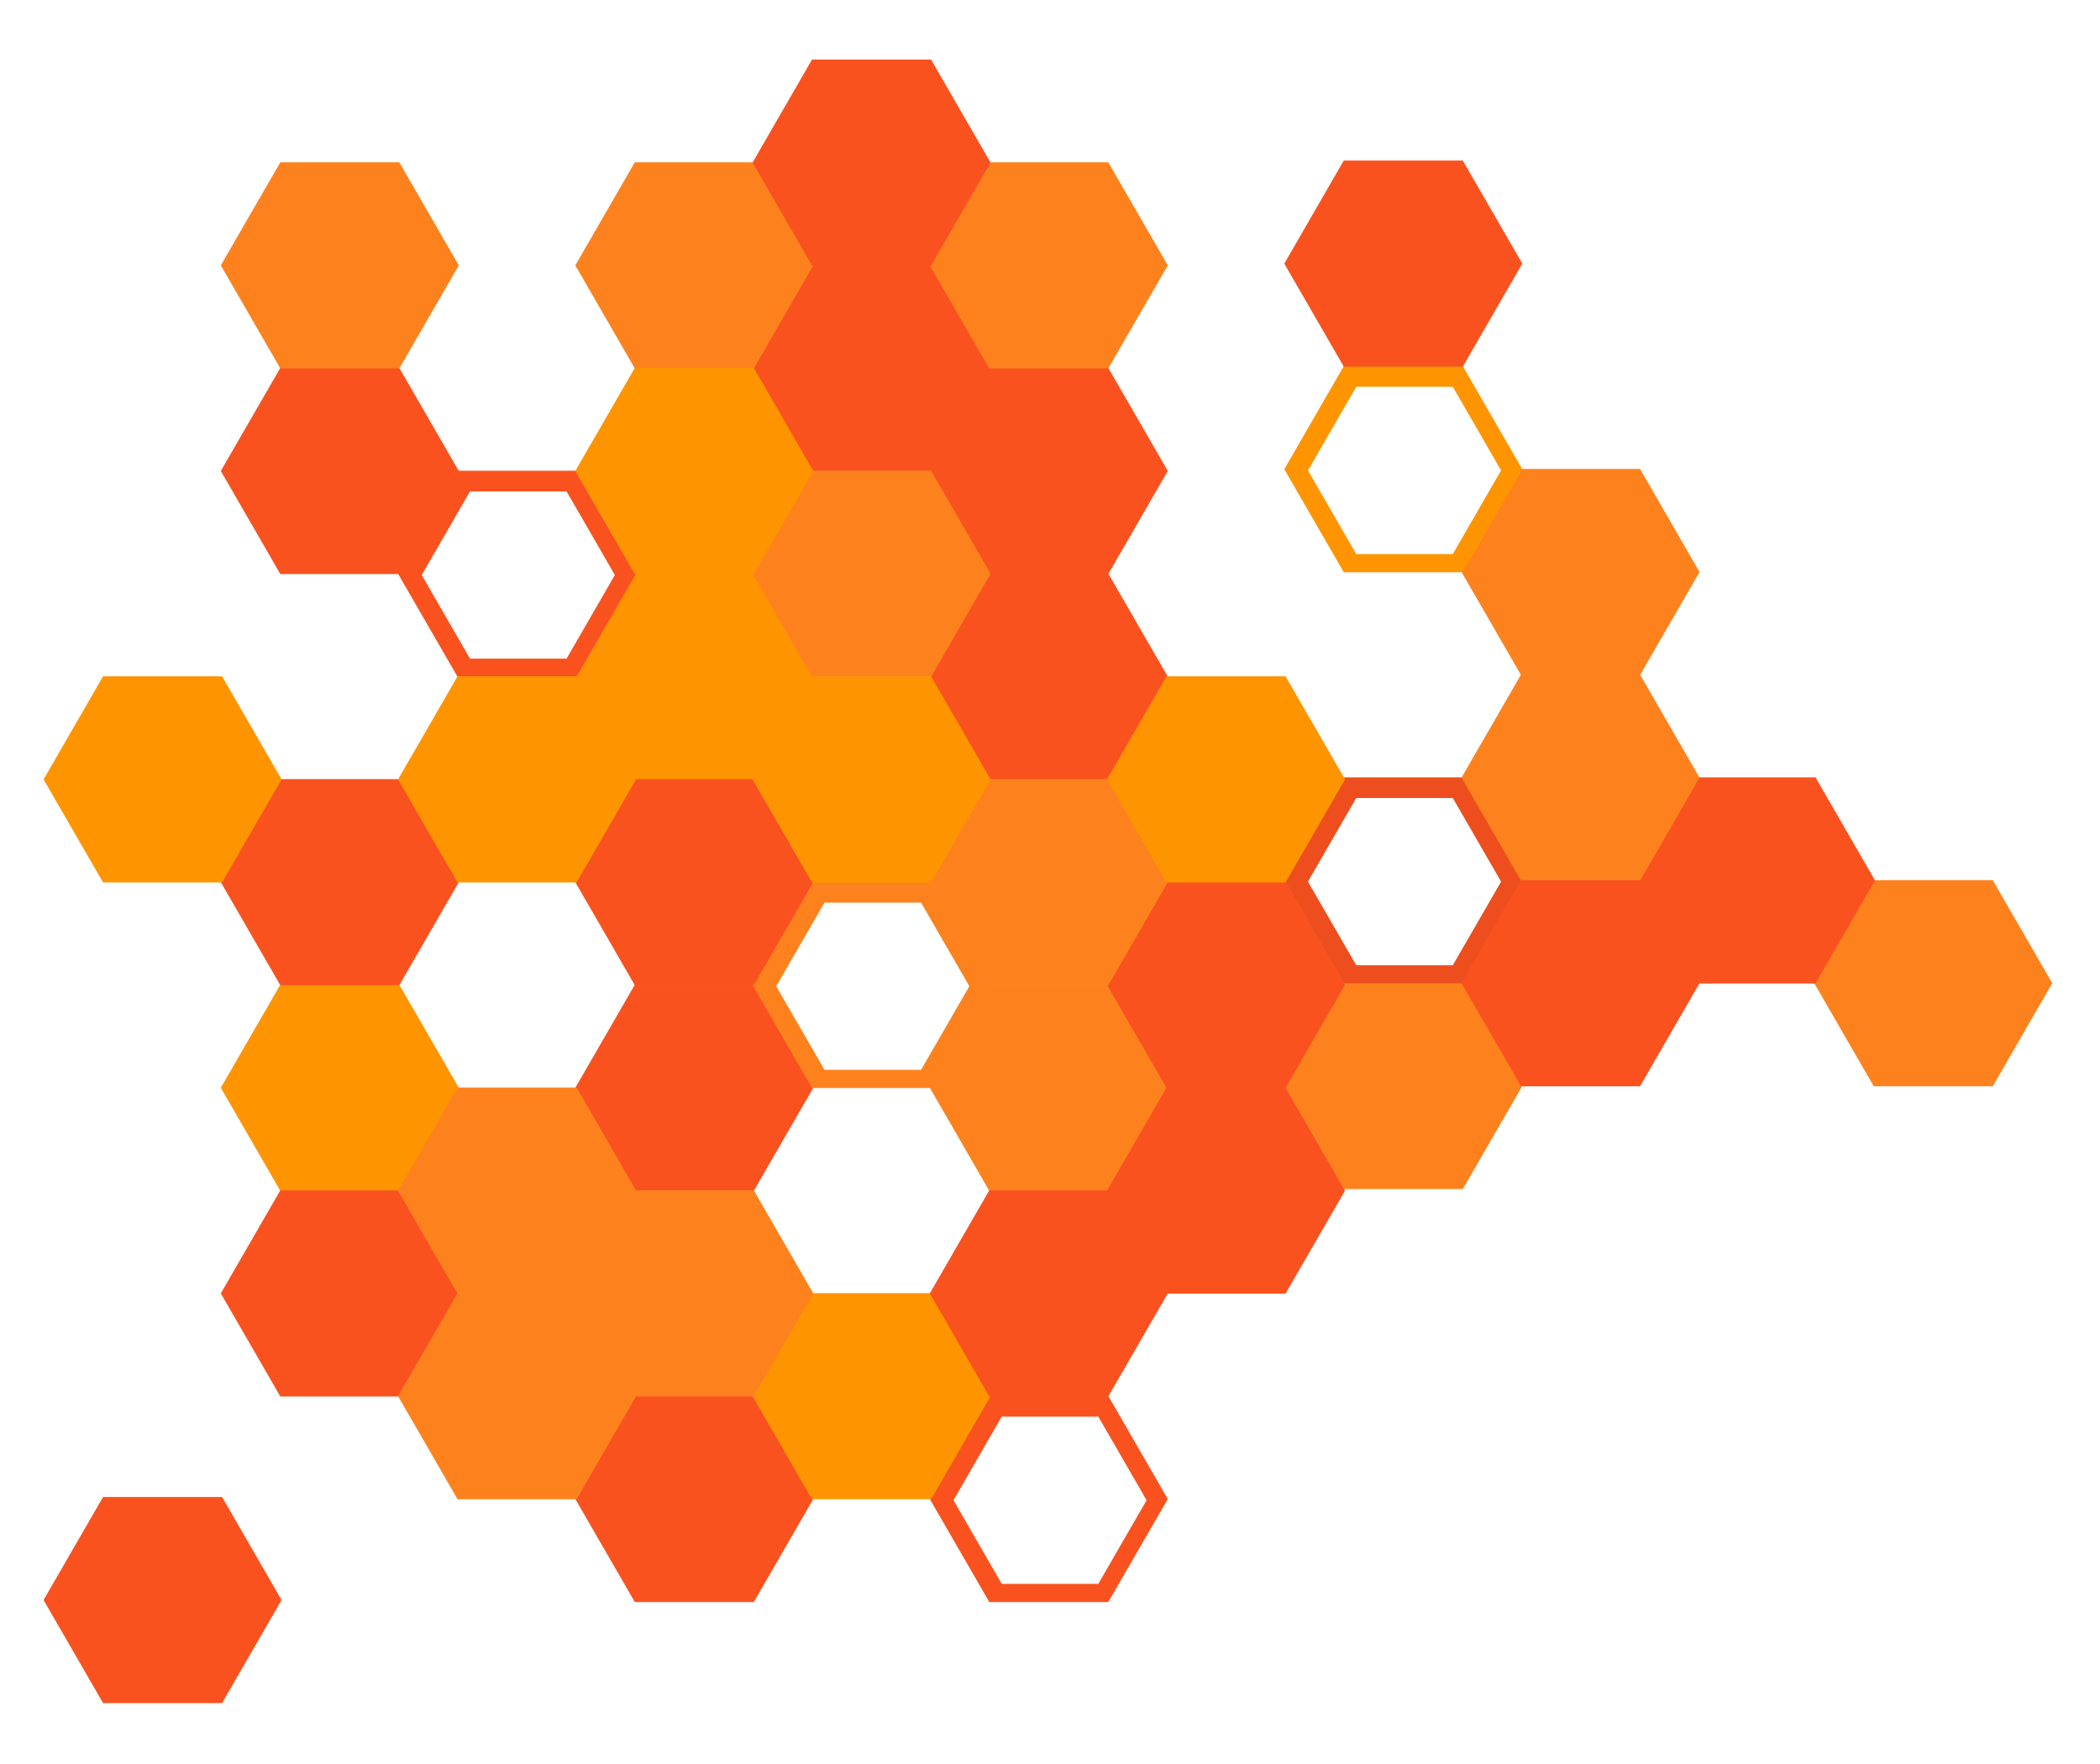
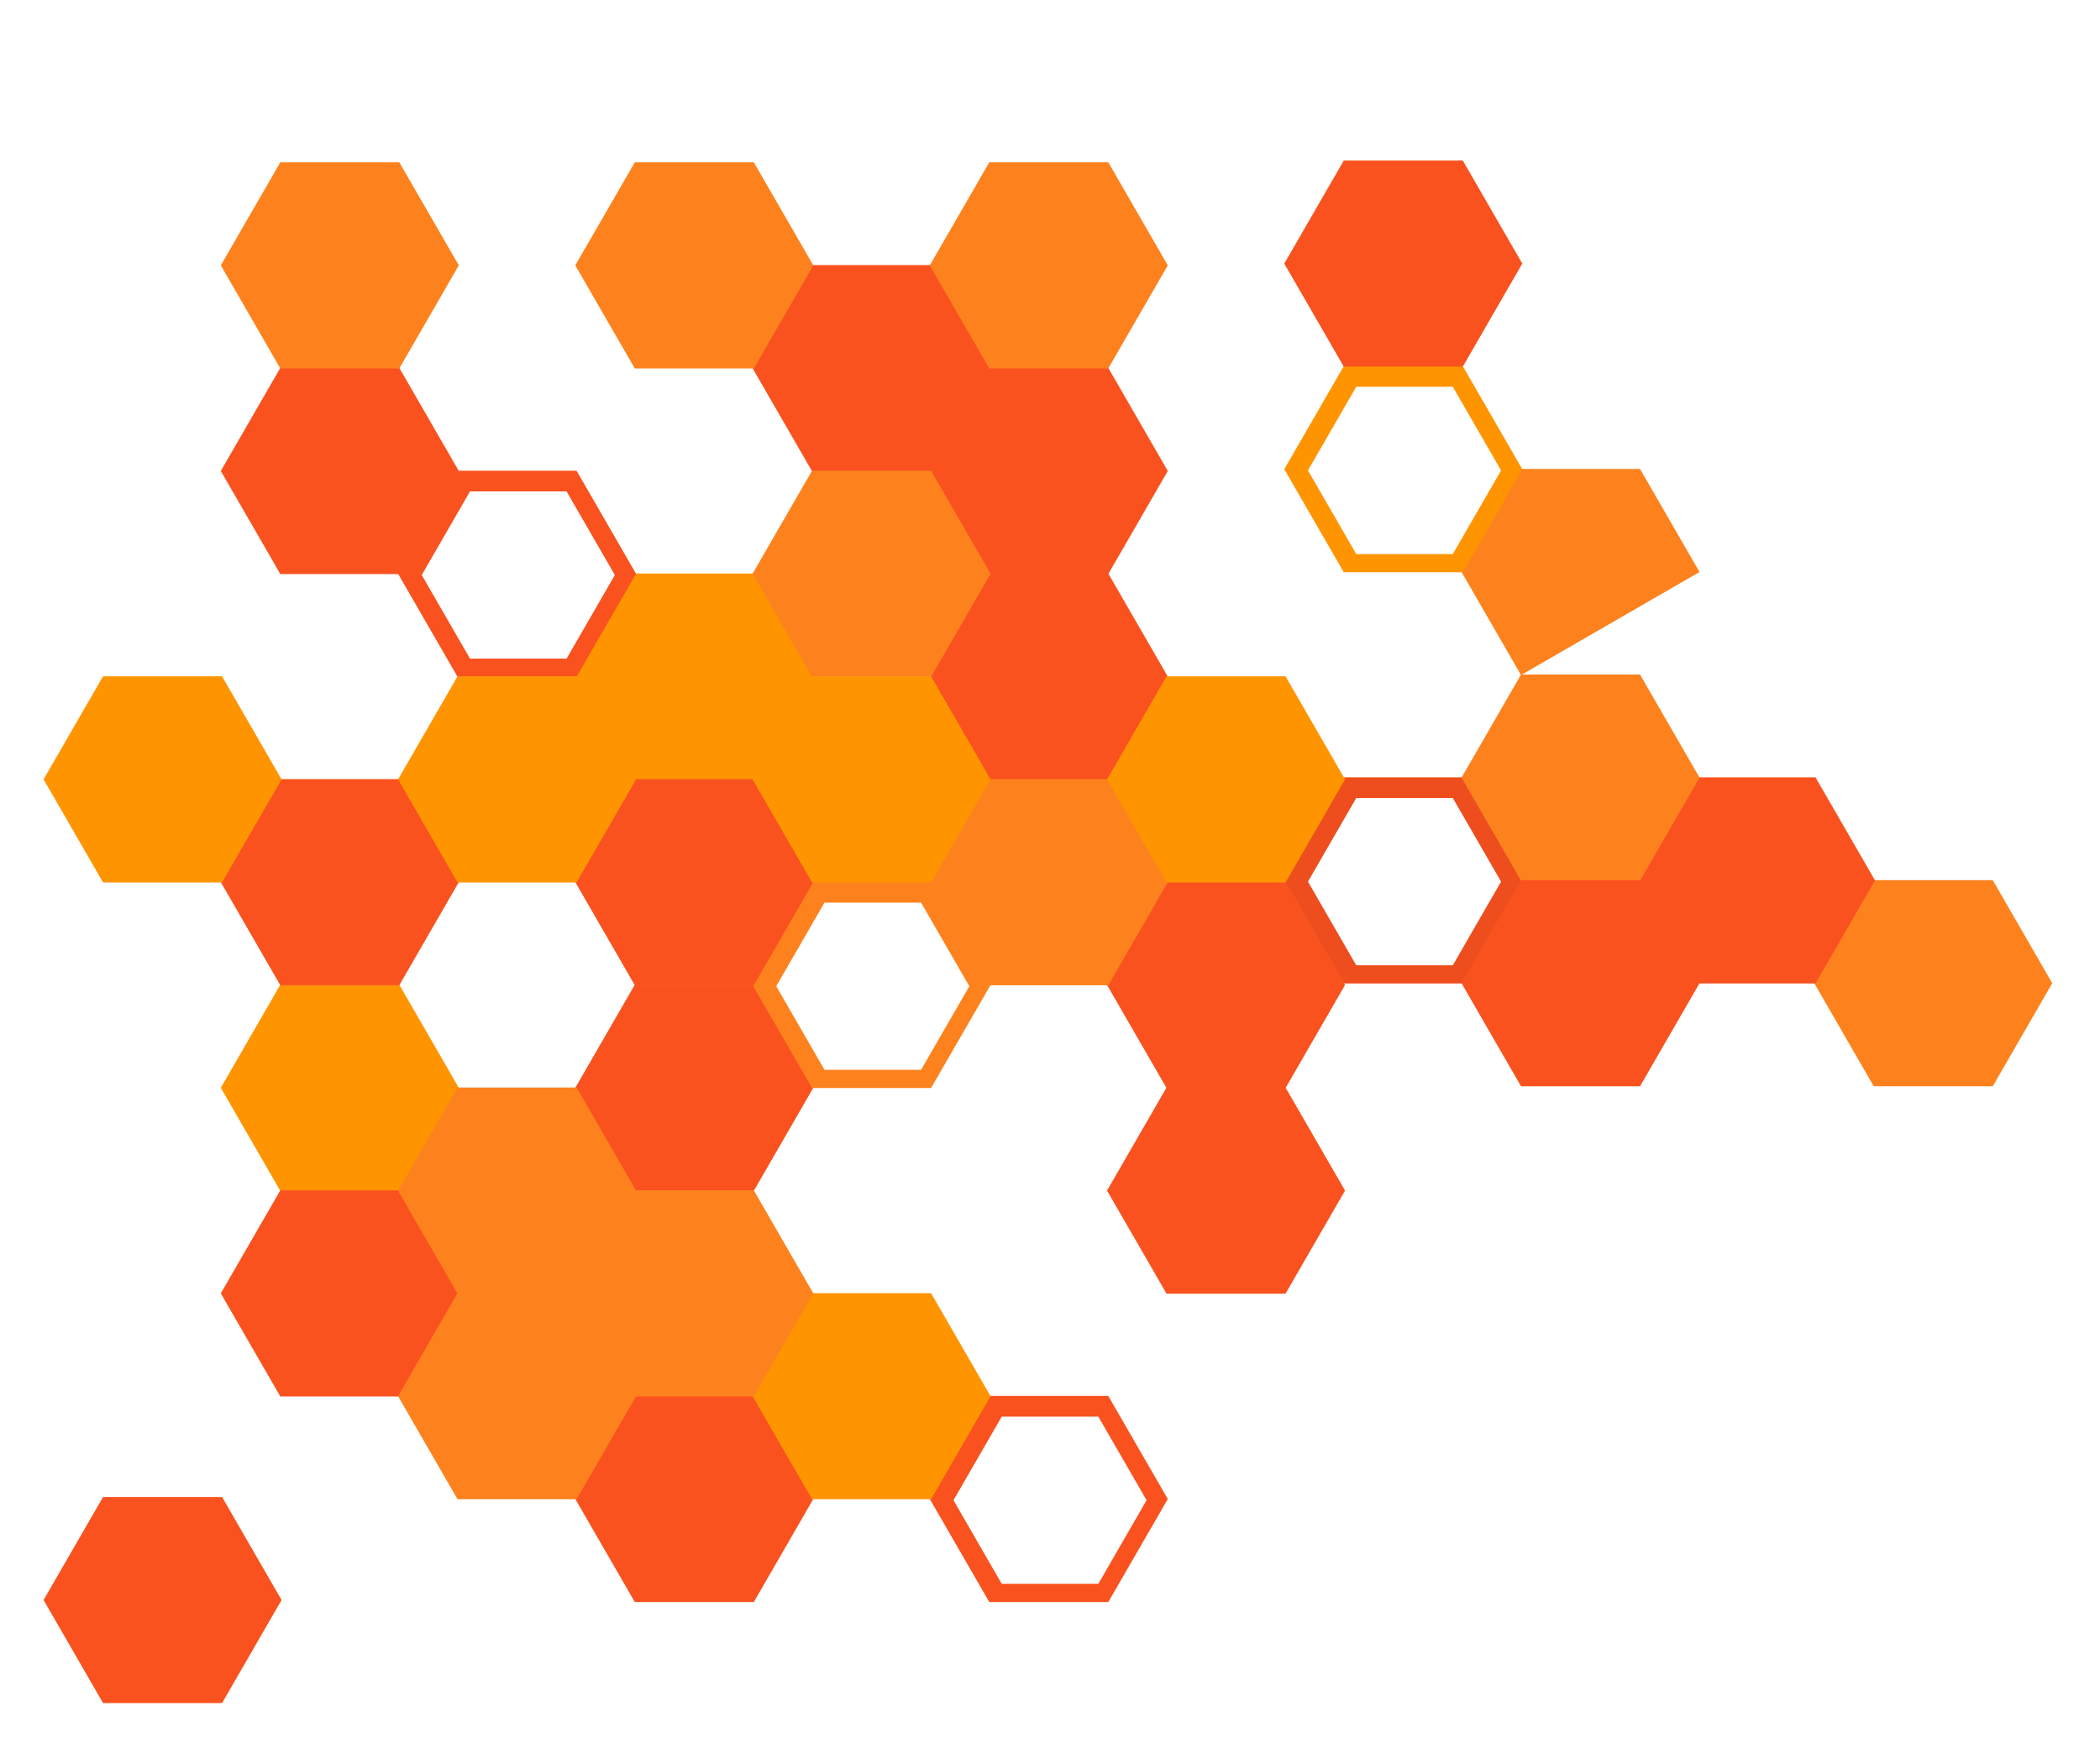
<svg xmlns="http://www.w3.org/2000/svg" width="413" height="347" viewBox="0 0 413 347" fill="none">
  <path d="M217.964 274.534L229.666 294.802L217.964 315.071L194.56 315.071L182.858 294.802L194.56 274.534L217.964 274.534Z" fill="#FA521F" />
  <path d="M148.248 274.534L159.95 294.802L148.248 315.071L124.844 315.071L113.141 294.802L124.844 274.534L148.248 274.534Z" fill="#FA521F" />
  <path d="M183.106 254.316L194.808 274.584L183.106 294.853L159.702 294.853L148 274.584L159.702 254.316L183.106 254.316Z" fill="#FF9401" />
-   <path d="M217.964 193.663L229.666 213.931L217.964 234.2L194.56 234.2L182.858 213.931L194.56 193.663L217.964 193.663Z" fill="#FD821E" />
-   <path d="M287.681 193.314L299.383 213.582L287.681 233.851L264.277 233.851L252.575 213.582L264.277 193.314L287.681 193.314Z" fill="#FD821E" />
  <path d="M148.248 193.663L159.95 213.931L148.248 234.2L124.844 234.2L113.141 213.931L124.844 193.663L148.248 193.663Z" fill="#FA521F" />
  <g filter="url(#filter0_d_18_2067)">
    <path d="M78.531 193.663L90.233 213.931L78.531 234.2L55.127 234.2L43.425 213.931L55.127 193.663L78.531 193.663Z" fill="#FF9401" />
  </g>
  <path d="M183.106 173.445L194.808 193.713L183.106 213.982L159.702 213.982L148 193.713L159.702 173.445L183.106 173.445Z" fill="#FD821E" />
  <path d="M252.823 173.445L264.525 193.713L252.823 213.982L229.418 213.982L217.716 193.713L229.418 173.445L252.823 173.445Z" fill="#FA521F" />
  <path d="M391.907 173.096L403.609 193.365L391.907 213.633L368.503 213.633L356.801 193.365L368.503 173.096L391.907 173.096Z" fill="#FD821E" />
  <path d="M217.964 72.355L229.666 92.624L217.964 112.893L194.56 112.893L182.858 92.624L194.56 72.355L217.964 72.355Z" fill="#FA521F" />
  <path d="M78.531 72.355L90.233 92.624L78.531 112.893L55.127 112.893L43.425 92.624L55.127 72.355L78.531 72.355Z" fill="#FA521F" />
  <path d="M183.106 52.138L194.808 72.406L183.106 92.675L159.702 92.675L148 72.406L159.702 52.138L183.106 52.138Z" fill="#FA521F" />
-   <path d="M217.964 234.098L229.666 254.367L217.964 274.635L194.56 274.635L182.858 254.367L194.56 234.098L217.964 234.098Z" fill="#FA521F" />
  <path d="M148.248 234.098L159.95 254.367L148.248 274.635L124.844 274.635L113.141 254.367L124.844 234.098L148.248 234.098Z" fill="#FD821E" />
  <path d="M78.531 234.098L90.233 254.367L78.531 274.635L55.127 274.635L43.425 254.367L55.127 234.098L78.531 234.098Z" fill="#FA521F" />
  <path d="M113.389 213.88L125.091 234.149L113.389 254.417L89.985 254.417L78.283 234.149L89.985 213.88L113.389 213.88Z" fill="#FD821E" />
  <path d="M217.964 112.791L229.666 133.06L217.964 153.329L194.56 153.329L182.858 133.06L194.56 112.791L217.964 112.791Z" fill="#FA521F" />
  <path d="M148.248 112.791L159.95 133.06L148.248 153.329L124.844 153.329L113.141 133.06L124.844 112.791L148.248 112.791Z" fill="#FF9401" />
  <path d="M183.106 92.573L194.808 112.842L183.106 133.11L159.702 133.11L148 112.842L159.702 92.573L183.106 92.573Z" fill="#FD821E" />
-   <path d="M322.539 92.225L334.241 112.494L322.539 132.762L299.135 132.762L287.433 112.494L299.135 92.225L322.539 92.225Z" fill="#FD821E" />
+   <path d="M322.539 92.225L334.241 112.494L299.135 132.762L287.433 112.494L299.135 92.225L322.539 92.225Z" fill="#FD821E" />
  <path d="M113.389 92.573L125.091 112.842L113.389 133.11L89.985 133.11L78.283 112.842L89.985 92.573L113.389 92.573Z" fill="#FA521F" />
  <g filter="url(#filter1_d_18_2067)">
    <path d="M217.964 153.226L229.666 173.495L217.964 193.764L194.56 193.764L182.858 173.495L194.56 153.226L217.964 153.226Z" fill="#FD821E" />
  </g>
  <g filter="url(#filter2_d_18_2067)">
    <path d="M287.681 72.007L299.383 92.275L287.681 112.544L264.277 112.544L252.575 92.275L264.277 72.007L287.681 72.007Z" fill="#FF9401" />
  </g>
  <path d="M287.681 152.878L299.383 173.147L287.681 193.416L264.277 193.416L252.575 173.147L264.277 152.878L287.681 152.878Z" fill="#EE4E1D" />
  <path d="M357.049 152.878L368.751 173.147L357.049 193.416L333.645 193.416L321.943 173.147L333.645 152.878L357.049 152.878Z" fill="#FA521F" />
  <path d="M148.248 153.226L159.95 173.495L148.248 193.764L124.844 193.764L113.141 173.495L124.844 153.226L148.248 153.226Z" fill="#FA521F" />
  <g filter="url(#filter3_d_18_2067)">
    <path d="M78.531 153.226L90.233 173.495L78.531 193.764L55.127 193.764L43.425 173.495L55.127 153.226L78.531 153.226Z" fill="#FA521F" />
  </g>
  <path d="M183.106 133.009L194.808 153.278L183.106 173.546L159.702 173.546L148 153.278L159.702 133.009L183.106 133.009Z" fill="#FF9401" />
  <path d="M113.389 133.009L125.091 153.278L113.389 173.546L89.985 173.546L78.283 153.278L89.985 133.009L113.389 133.009Z" fill="#FF9401" />
  <path d="M43.673 133.009L55.375 153.278L43.673 173.546L20.269 173.546L8.567 153.278L20.269 133.009L43.673 133.009Z" fill="#FF9401" />
  <path d="M43.673 294.403L55.375 314.671L43.673 334.94L20.269 334.94L8.567 314.671L20.269 294.403L43.673 294.403Z" fill="#FA521F" />
  <path d="M252.823 133.009L264.525 153.278L252.823 173.546L229.418 173.546L217.716 153.278L229.418 133.009L252.823 133.009Z" fill="#FF9401" />
  <path d="M322.539 132.66L334.241 152.929L322.539 173.197L299.135 173.197L287.433 152.929L299.135 132.66L322.539 132.66Z" fill="#FD821E" />
  <path d="M217.964 31.92L229.666 52.188L217.964 72.457L194.56 72.457L182.858 52.188L194.56 31.92L217.964 31.92Z" fill="#FD821E" />
  <path d="M287.681 31.571L299.383 51.84L287.681 72.108L264.277 72.108L252.575 51.84L264.277 31.571L287.681 31.571Z" fill="#FA521F" />
  <path d="M148.248 31.92L159.95 52.188L148.248 72.457L124.844 72.457L113.141 52.188L124.844 31.92L148.248 31.92Z" fill="#FD821E" />
  <path d="M78.531 31.92L90.233 52.188L78.531 72.457L55.127 72.457L43.425 52.188L55.127 31.92L78.531 31.92Z" fill="#FD821E" />
-   <path d="M183.106 11.702L194.808 31.971L183.106 52.239L159.702 52.239L148 31.971L159.702 11.702L183.106 11.702Z" fill="#FA521F" />
  <path d="M252.823 213.88L264.525 234.149L252.823 254.417L229.418 254.417L217.716 234.149L229.418 213.88L252.823 213.88Z" fill="#FA521F" />
  <g filter="url(#filter4_d_18_2067)">
    <path d="M113.389 254.316L125.091 274.584L113.389 294.853L89.985 294.853L78.283 274.584L89.985 254.316L113.389 254.316Z" fill="#FD821E" />
  </g>
  <g filter="url(#filter5_d_18_2067)">
-     <path d="M148.248 72.355L159.95 92.624L148.248 112.893L124.844 112.893L113.141 92.624L124.844 72.355L148.248 72.355Z" fill="#FF9401" />
-   </g>
+     </g>
  <g filter="url(#filter6_d_18_2067)">
    <path d="M322.539 173.096L334.241 193.365L322.539 213.633L299.135 213.633L287.433 193.365L299.135 173.096L322.539 173.096Z" fill="#FA521F" />
  </g>
  <path d="M111.425 96.641L120.92 113.086L111.425 129.531L92.436 129.531L82.942 113.086L92.436 96.641L111.425 96.641Z" fill="white" />
  <path d="M285.717 76.074L295.211 92.519L285.717 108.964L266.728 108.964L257.233 92.519L266.728 76.074L285.717 76.074Z" fill="white" />
  <path d="M216 278.601L225.495 295.046L216 311.491L197.011 311.491L187.516 295.046L197.011 278.601L216 278.601Z" fill="white" />
  <path d="M285.717 156.945L295.211 173.39L285.717 189.835L266.728 189.835L257.233 173.39L266.728 156.945L285.717 156.945Z" fill="white" />
  <path d="M181.142 177.512L190.636 193.957L181.142 210.402L162.153 210.402L152.658 193.957L162.153 177.512L181.142 177.512Z" fill="white" />
  <defs>
    <filter id="filter0_d_18_2067" x="23.425" y="173.663" width="86.808" height="80.537" filterUnits="userSpaceOnUse" color-interpolation-filters="sRGB">
      <feFlood flood-opacity="0" result="BackgroundImageFix" />
      <feColorMatrix in="SourceAlpha" type="matrix" values="0 0 0 0 0 0 0 0 0 0 0 0 0 0 0 0 0 0 127 0" result="hardAlpha" />
      <feOffset />
      <feGaussianBlur stdDeviation="10" />
      <feComposite in2="hardAlpha" operator="out" />
      <feColorMatrix type="matrix" values="0 0 0 0 0.221 0 0 0 0 0.218 0 0 0 0 0.218 0 0 0 0.25 0" />
      <feBlend mode="normal" in2="BackgroundImageFix" result="effect1_dropShadow_18_2067" />
      <feBlend mode="normal" in="SourceGraphic" in2="effect1_dropShadow_18_2067" result="shape" />
    </filter>
    <filter id="filter1_d_18_2067" x="162.858" y="133.227" width="86.808" height="80.537" filterUnits="userSpaceOnUse" color-interpolation-filters="sRGB">
      <feFlood flood-opacity="0" result="BackgroundImageFix" />
      <feColorMatrix in="SourceAlpha" type="matrix" values="0 0 0 0 0 0 0 0 0 0 0 0 0 0 0 0 0 0 127 0" result="hardAlpha" />
      <feOffset />
      <feGaussianBlur stdDeviation="10" />
      <feComposite in2="hardAlpha" operator="out" />
      <feColorMatrix type="matrix" values="0 0 0 0 0.221 0 0 0 0 0.218 0 0 0 0 0.218 0 0 0 0.25 0" />
      <feBlend mode="normal" in2="BackgroundImageFix" result="effect1_dropShadow_18_2067" />
      <feBlend mode="normal" in="SourceGraphic" in2="effect1_dropShadow_18_2067" result="shape" />
    </filter>
    <filter id="filter2_d_18_2067" x="232.575" y="52.007" width="86.808" height="80.537" filterUnits="userSpaceOnUse" color-interpolation-filters="sRGB">
      <feFlood flood-opacity="0" result="BackgroundImageFix" />
      <feColorMatrix in="SourceAlpha" type="matrix" values="0 0 0 0 0 0 0 0 0 0 0 0 0 0 0 0 0 0 127 0" result="hardAlpha" />
      <feOffset />
      <feGaussianBlur stdDeviation="10" />
      <feComposite in2="hardAlpha" operator="out" />
      <feColorMatrix type="matrix" values="0 0 0 0 0.221 0 0 0 0 0.218 0 0 0 0 0.218 0 0 0 0.25 0" />
      <feBlend mode="normal" in2="BackgroundImageFix" result="effect1_dropShadow_18_2067" />
      <feBlend mode="normal" in="SourceGraphic" in2="effect1_dropShadow_18_2067" result="shape" />
    </filter>
    <filter id="filter3_d_18_2067" x="23.425" y="133.227" width="86.808" height="80.537" filterUnits="userSpaceOnUse" color-interpolation-filters="sRGB">
      <feFlood flood-opacity="0" result="BackgroundImageFix" />
      <feColorMatrix in="SourceAlpha" type="matrix" values="0 0 0 0 0 0 0 0 0 0 0 0 0 0 0 0 0 0 127 0" result="hardAlpha" />
      <feOffset />
      <feGaussianBlur stdDeviation="10" />
      <feComposite in2="hardAlpha" operator="out" />
      <feColorMatrix type="matrix" values="0 0 0 0 0.221 0 0 0 0 0.218 0 0 0 0 0.218 0 0 0 0.25 0" />
      <feBlend mode="normal" in2="BackgroundImageFix" result="effect1_dropShadow_18_2067" />
      <feBlend mode="normal" in="SourceGraphic" in2="effect1_dropShadow_18_2067" result="shape" />
    </filter>
    <filter id="filter4_d_18_2067" x="58.283" y="234.316" width="86.808" height="80.537" filterUnits="userSpaceOnUse" color-interpolation-filters="sRGB">
      <feFlood flood-opacity="0" result="BackgroundImageFix" />
      <feColorMatrix in="SourceAlpha" type="matrix" values="0 0 0 0 0 0 0 0 0 0 0 0 0 0 0 0 0 0 127 0" result="hardAlpha" />
      <feOffset />
      <feGaussianBlur stdDeviation="10" />
      <feComposite in2="hardAlpha" operator="out" />
      <feColorMatrix type="matrix" values="0 0 0 0 0.221 0 0 0 0 0.218 0 0 0 0 0.218 0 0 0 0.25 0" />
      <feBlend mode="normal" in2="BackgroundImageFix" result="effect1_dropShadow_18_2067" />
      <feBlend mode="normal" in="SourceGraphic" in2="effect1_dropShadow_18_2067" result="shape" />
    </filter>
    <filter id="filter5_d_18_2067" x="93.141" y="52.355" width="86.808" height="80.537" filterUnits="userSpaceOnUse" color-interpolation-filters="sRGB">
      <feFlood flood-opacity="0" result="BackgroundImageFix" />
      <feColorMatrix in="SourceAlpha" type="matrix" values="0 0 0 0 0 0 0 0 0 0 0 0 0 0 0 0 0 0 127 0" result="hardAlpha" />
      <feOffset />
      <feGaussianBlur stdDeviation="10" />
      <feComposite in2="hardAlpha" operator="out" />
      <feColorMatrix type="matrix" values="0 0 0 0 0.221 0 0 0 0 0.218 0 0 0 0 0.218 0 0 0 0.25 0" />
      <feBlend mode="normal" in2="BackgroundImageFix" result="effect1_dropShadow_18_2067" />
      <feBlend mode="normal" in="SourceGraphic" in2="effect1_dropShadow_18_2067" result="shape" />
    </filter>
    <filter id="filter6_d_18_2067" x="267.433" y="153.096" width="86.808" height="80.537" filterUnits="userSpaceOnUse" color-interpolation-filters="sRGB">
      <feFlood flood-opacity="0" result="BackgroundImageFix" />
      <feColorMatrix in="SourceAlpha" type="matrix" values="0 0 0 0 0 0 0 0 0 0 0 0 0 0 0 0 0 0 127 0" result="hardAlpha" />
      <feOffset />
      <feGaussianBlur stdDeviation="10" />
      <feComposite in2="hardAlpha" operator="out" />
      <feColorMatrix type="matrix" values="0 0 0 0 0.221 0 0 0 0 0.218 0 0 0 0 0.218 0 0 0 0.25 0" />
      <feBlend mode="normal" in2="BackgroundImageFix" result="effect1_dropShadow_18_2067" />
      <feBlend mode="normal" in="SourceGraphic" in2="effect1_dropShadow_18_2067" result="shape" />
    </filter>
  </defs>
</svg>